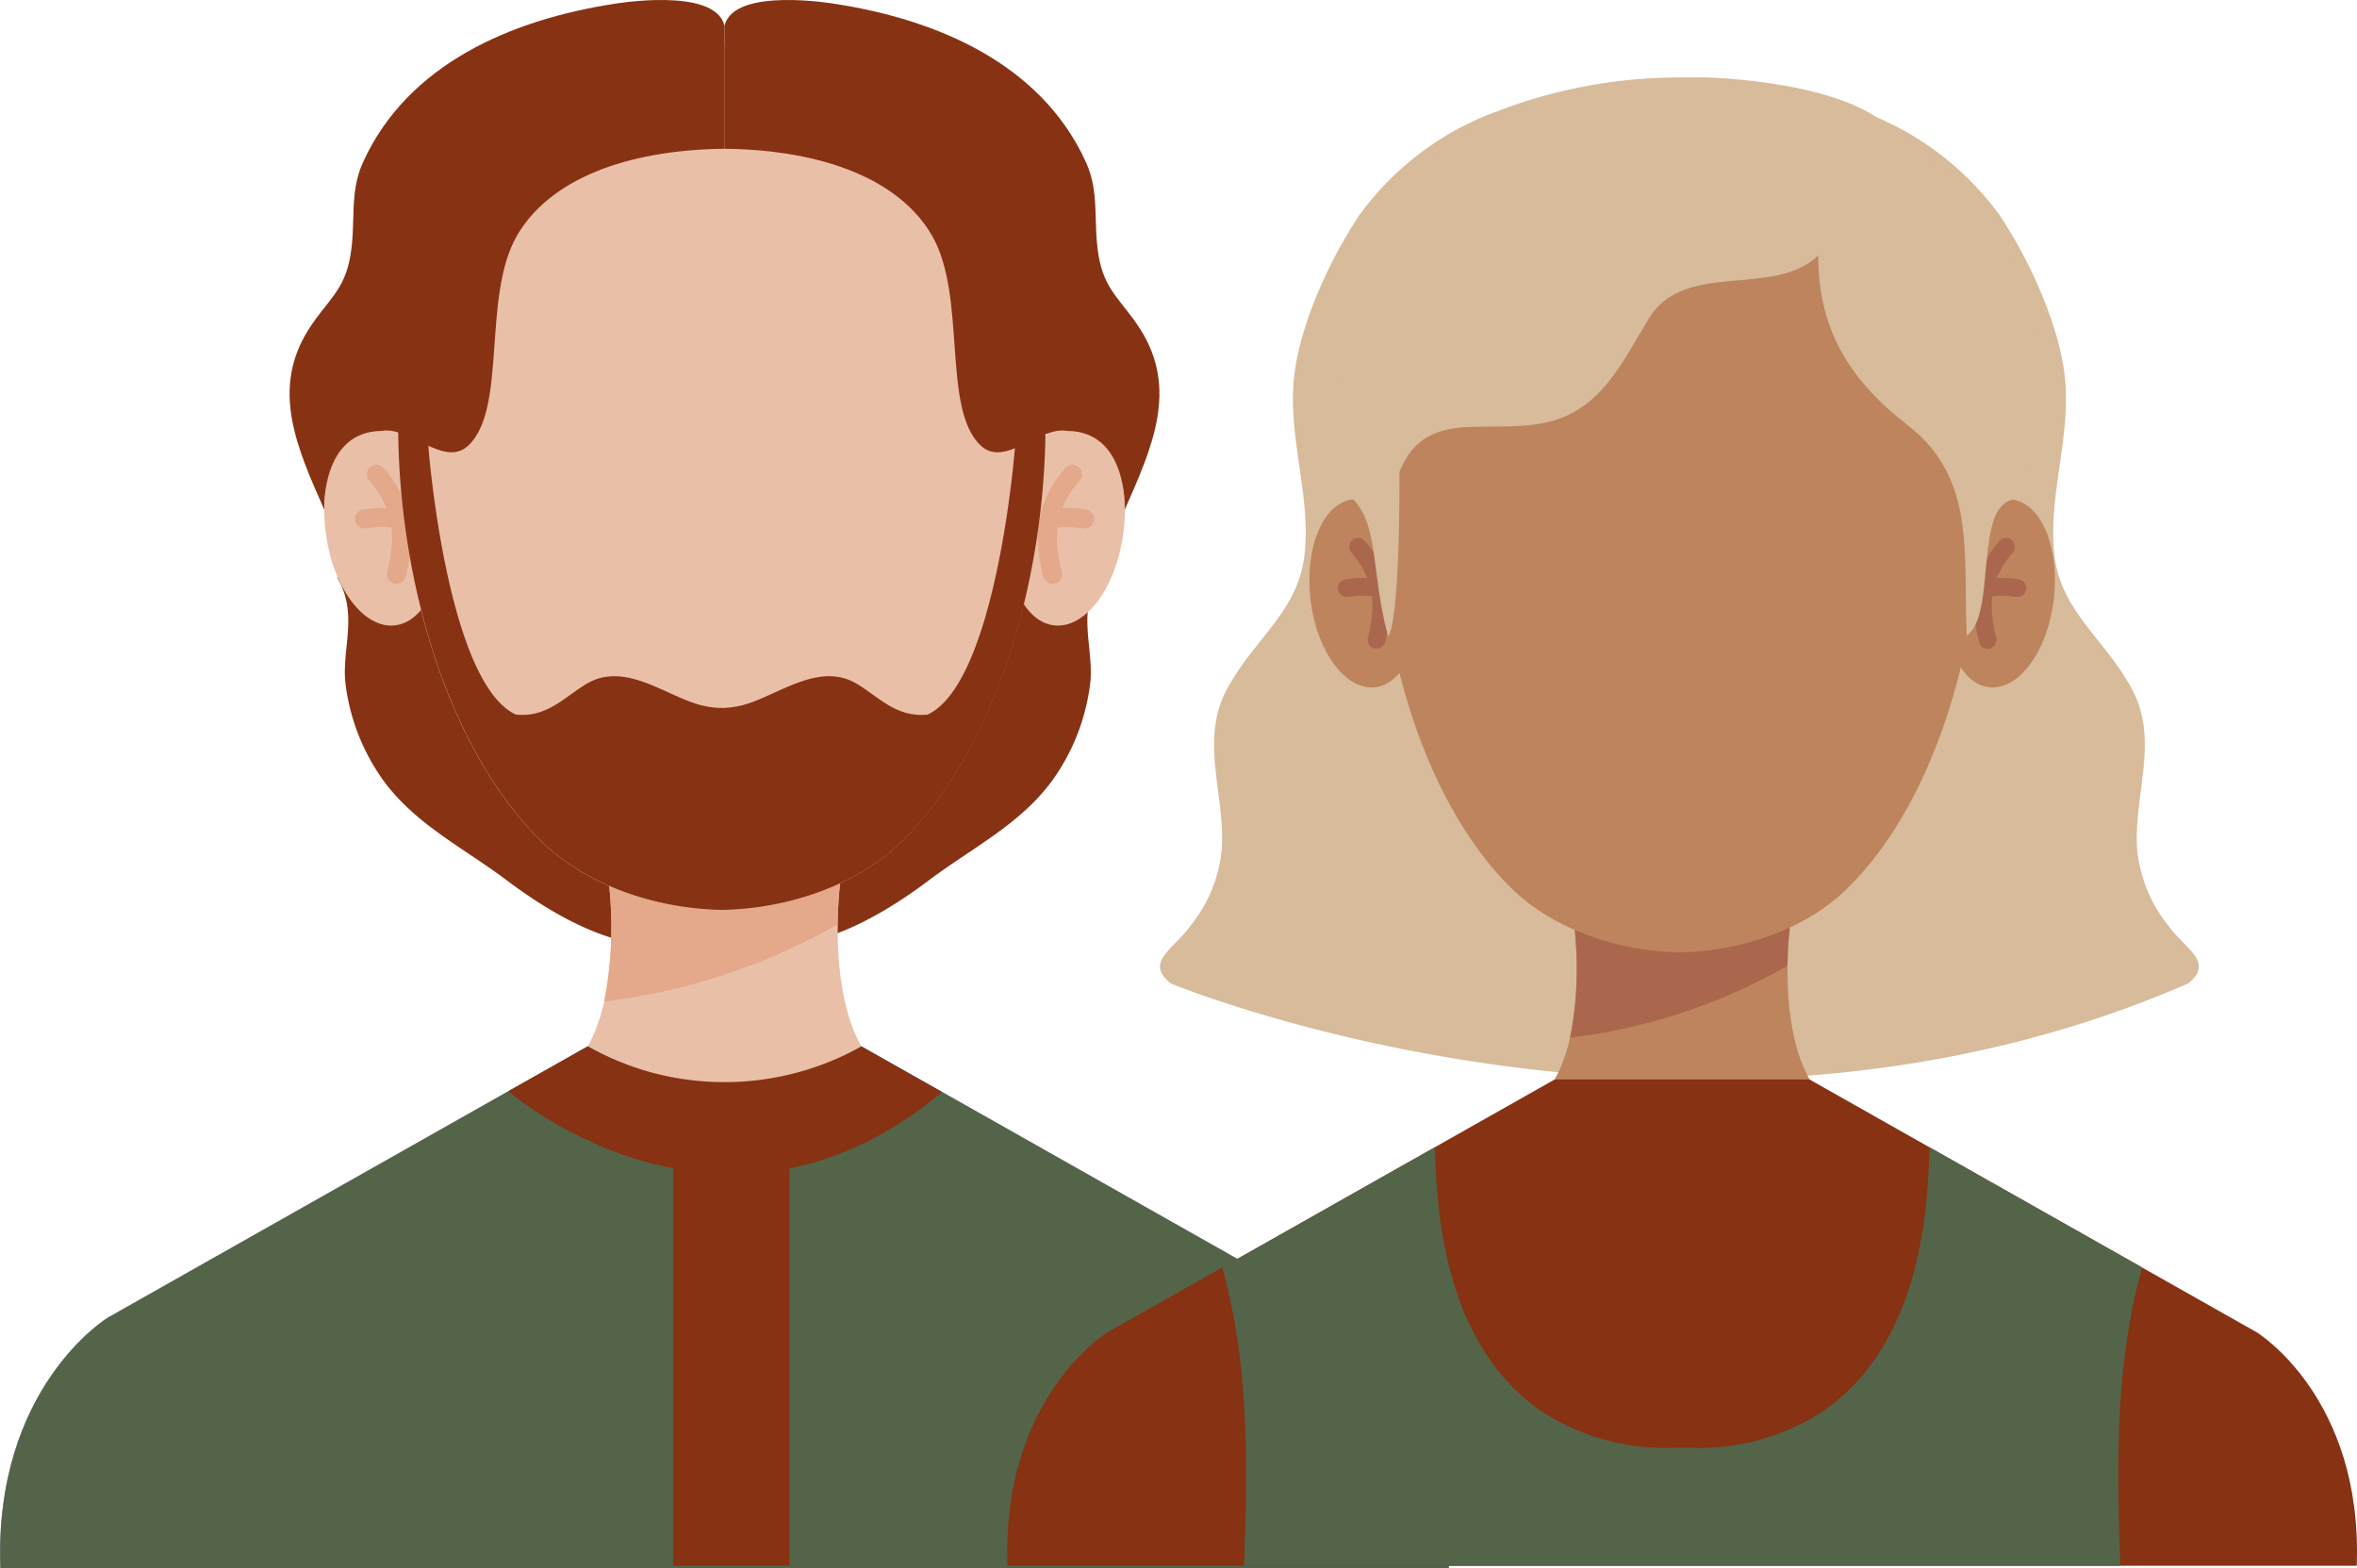
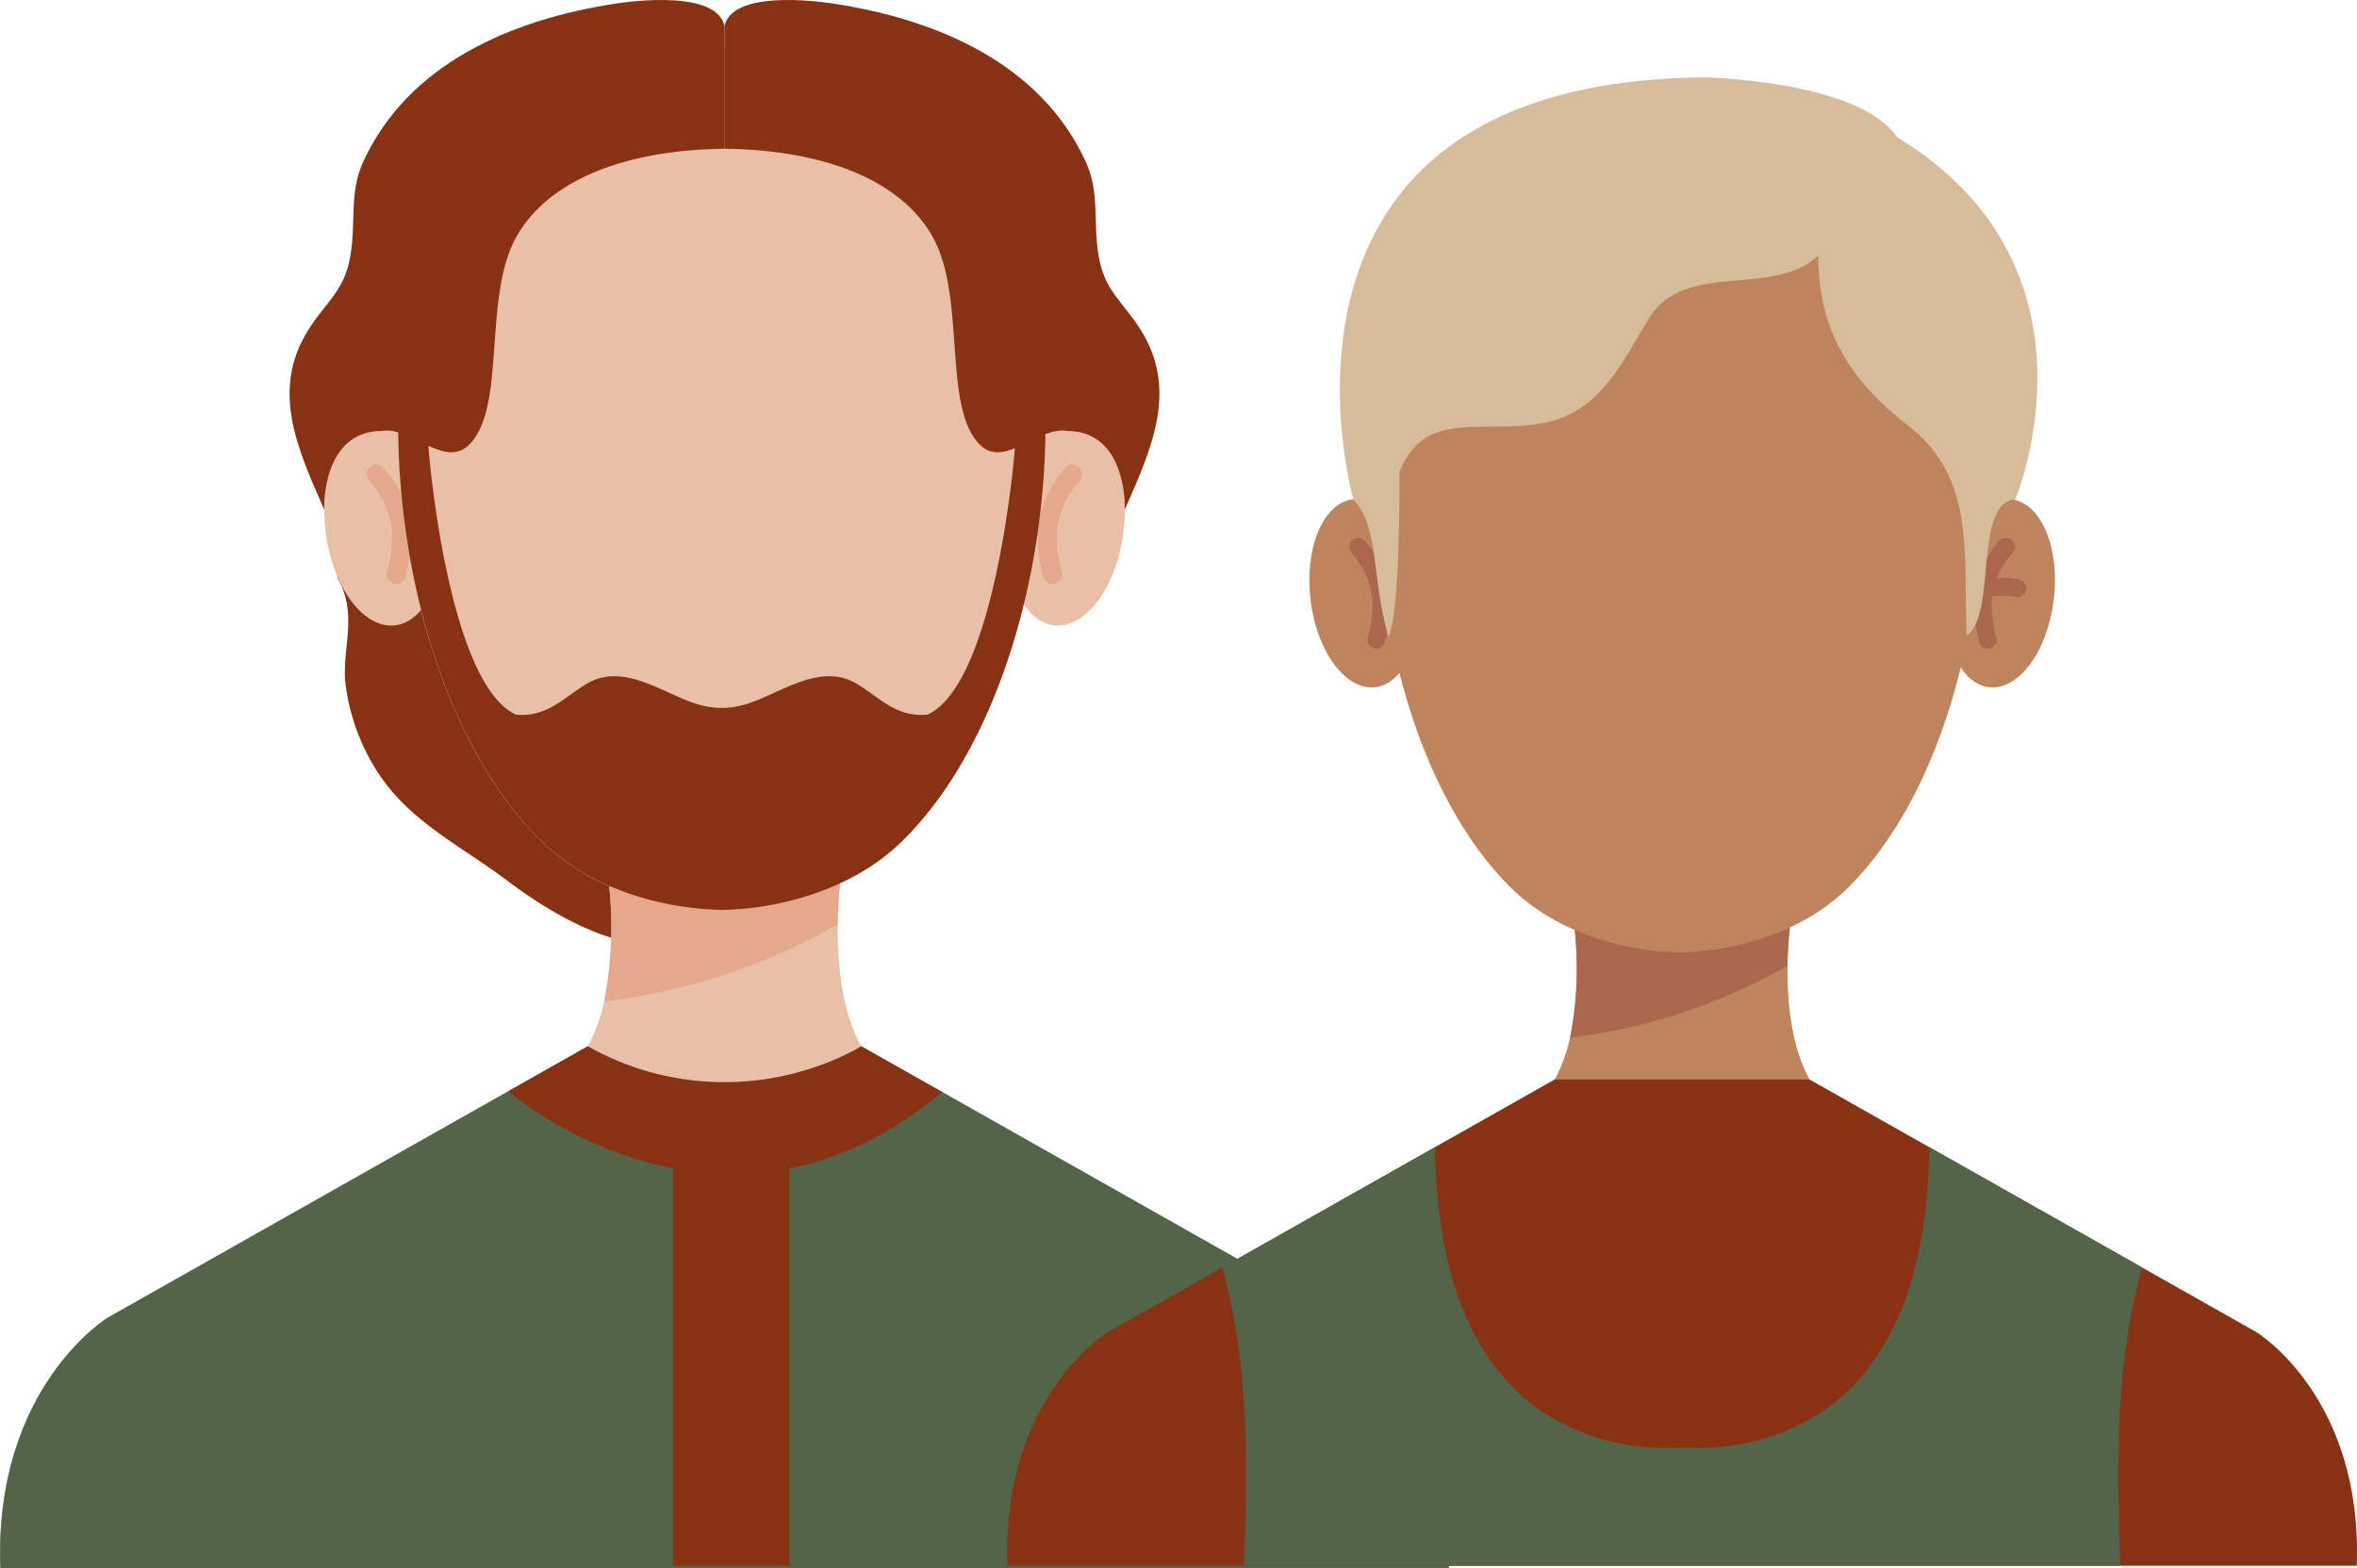
<svg xmlns="http://www.w3.org/2000/svg" width="180.352" height="120" viewBox="0 0 180.352 120">
  <g id="Groupe_1180" data-name="Groupe 1180" transform="translate(-416.773 -944.617)">
    <g id="lvl-pictos_eleveurs" transform="translate(416.773 944.617)">
      <path id="Tracé_2165" data-name="Tracé 2165" d="M58.465,118c1.547,2.754.356,5.252.572,7.867a16.036,16.036,0,0,0,2.344,6.745c2.437,3.945,6.451,5.809,10.056,8.524,8.872,6.683,17.915,8.037,18.518-5.6.34-7.751.843-19.145-4.951-24.915-6.985-6.97-23.105-4.842-26.865,4.463" transform="translate(-32.623 -73.755)" fill="#873213" />
-       <path id="Tracé_2166" data-name="Tracé 2166" d="M124.486,118c-1.547,2.754-.356,5.252-.572,7.867a16.036,16.036,0,0,1-2.344,6.745c-2.437,3.945-6.451,5.809-10.056,8.524-8.872,6.683-17.915,8.037-18.518-5.6-.34-7.751-.843-19.145,4.951-24.915,6.985-6.97,23.105-4.842,26.865,4.463" transform="translate(-40.475 -73.755)" fill="#873213" />
      <path id="Tracé_2167" data-name="Tracé 2167" d="M136.005,207.605c.511-13.846-8.207-19.176-8.207-19.176L91.055,167.66H70.124L33.381,188.429s-8.718,5.33-8.207,19.176H136Z" transform="translate(-25.152 -87.605)" fill="#eabfa7" />
      <path id="Tracé_2168" data-name="Tracé 2168" d="M79.91,166.691h26.161c-5.794-3.125-4.231-15.161-4.231-15.161H84.149s1.563,12.028-4.231,15.161" transform="translate(-37.553 -83.952)" fill="#eabfa7" />
      <path id="Tracé_2169" data-name="Tracé 2169" d="M84.918,160.583a47.645,47.645,0,0,0,17.861-5.9,30.991,30.991,0,0,1,.186-3.141H85.274a29.871,29.871,0,0,1-.364,9.043" transform="translate(-38.685 -83.955)" fill="#e4a88b" />
      <path id="Tracé_2170" data-name="Tracé 2170" d="M133.671,114.428c-.549,4.254-2.955,7.418-5.376,7.062s-3.937-4.1-3.388-8.354,2.963-7.418,5.384-7.055,3.937,4.1,3.38,8.354" transform="translate(-47.718 -73.653)" fill="#eabfa7" />
      <path id="Tracé_2171" data-name="Tracé 2171" d="M128.942,119.258a.741.741,0,0,1-.712-.557c-.6-2.444-.874-5.337,1.663-8.285a.73.73,0,1,1,1.106.951c-2.2,2.56-1.849,4.943-1.354,6.977a.731.731,0,0,1-.534.89.7.7,0,0,1-.178.023" transform="translate(-48.404 -74.584)" fill="#e4a88b" />
-       <path id="Tracé_2172" data-name="Tracé 2172" d="M131.447,115.98a.839.839,0,0,1-.139-.008,7.4,7.4,0,0,0-2.39,0,.732.732,0,0,1-.271-1.439,8.863,8.863,0,0,1,2.939,0,.728.728,0,0,1,.58.851.736.736,0,0,1-.719.6" transform="translate(-48.456 -75.545)" fill="#e4a88b" />
      <path id="Tracé_2173" data-name="Tracé 2173" d="M57.346,114.428c.549,4.254,2.955,7.418,5.376,7.062s3.937-4.1,3.388-8.354-2.963-7.418-5.384-7.055-3.937,4.1-3.38,8.354" transform="translate(-32.417 -73.653)" fill="#eabfa7" />
      <path id="Tracé_2174" data-name="Tracé 2174" d="M63.713,119.257a.491.491,0,0,1-.178-.023.731.731,0,0,1-.534-.889c.5-2.034.851-4.417-1.354-6.977a.73.73,0,1,1,1.106-.951c2.545,2.947,2.266,5.84,1.663,8.285a.734.734,0,0,1-.712.557" transform="translate(-33.377 -74.583)" fill="#e4a88b" />
-       <path id="Tracé_2175" data-name="Tracé 2175" d="M60.985,115.98a.73.73,0,0,1-.139-1.447,8.864,8.864,0,0,1,2.939,0,.728.728,0,0,1-.271,1.431,7.449,7.449,0,0,0-2.39,0,.839.839,0,0,1-.139.008" transform="translate(-33.101 -75.545)" fill="#e4a88b" />
      <path id="Tracé_2176" data-name="Tracé 2176" d="M114.019,95.778c-.433-12.144-7.882-27.136-23.167-27.058H87.727C72.45,68.635,65,83.634,64.56,95.778c-.441,12.206,3.3,26.277,10.907,33.765,3.566,3.512,8.965,5.2,13.823,5.283,4.85-.085,10.257-1.771,13.815-5.283,7.6-7.488,11.34-21.558,10.907-33.765" transform="translate(-34.069 -65.198)" fill="#eabfa7" />
      <path id="Tracé_2177" data-name="Tracé 2177" d="M114.047,105.173c-1.462-.085-2.166-.093-2.328,2.707,0,0-1.416,17.814-6.668,20.243-2.39.24-3.682-1.315-5.4-2.344-2.738-1.648-5.655.58-8.223,1.462a6.948,6.948,0,0,1-1.911.371h-.441a6.948,6.948,0,0,1-1.911-.371c-2.576-.882-5.484-3.11-8.223-1.462-1.717,1.029-3.009,2.584-5.4,2.344-5.245-2.437-6.668-20.243-6.668-20.243-.162-2.8-.866-2.792-2.328-2.707-.17,11.928,3.574,25.364,10.938,32.62,3.442,3.388,8.609,5.074,13.328,5.26.162,0,.333.015.5.015,4.85-.085,10.257-1.771,13.815-5.283,7.364-7.256,11.108-20.692,10.938-32.62" transform="translate(-34.073 -73.449)" fill="#873213" />
      <path id="Tracé_2178" data-name="Tracé 2178" d="M91.058,167.66,127.8,188.429s8.718,5.33,8.207,19.176H25.184c-.511-13.846,8.207-19.176,8.207-19.176L70.134,167.66s11.092,6.807,20.932,0" transform="translate(-25.154 -87.605)" fill="#9baad7" />
      <path id="Tracé_2179" data-name="Tracé 2179" d="M91.058,167.66,127.8,188.429s8.718,5.33,8.207,19.176H25.184c-.511-13.846,8.207-19.176,8.207-19.176L70.134,167.66s11.092,6.807,20.932,0" transform="translate(-25.154 -87.605)" fill="#536449" />
      <path id="Tracé_2180" data-name="Tracé 2180" d="M87.077,66.126v9.422c-7.735.093-13.452,2.444-15.881,6.652-2.692,4.657-.719,13.266-3.736,16.066-1.841,1.717-4.517-1.524-6.606-1.129-4.633.023-4.409,5.964-4.4,6.034h0c-2.119-4.8-4.115-9.236-1.176-13.839,1.377-2.158,2.723-2.916,3.171-5.593.441-2.584-.1-4.811.967-7.155,3.434-7.557,11.4-10.907,19.153-12.114,0,0,7.774-1.354,8.5,1.655" transform="translate(-31.639 -64.167)" fill="#873213" />
      <path id="Tracé_2181" data-name="Tracé 2181" d="M96.82,66.126v9.422c7.735.093,13.459,2.444,15.881,6.652,2.692,4.657.719,13.266,3.736,16.066,1.841,1.717,4.517-1.524,6.606-1.129,4.633.023,4.409,5.964,4.4,6.034h0c2.119-4.8,4.115-9.236,1.176-13.839-1.377-2.158-2.723-2.916-3.172-5.593-.441-2.584.1-4.811-.967-7.155-3.434-7.557-11.4-10.907-19.153-12.114,0,0-7.774-1.354-8.5,1.655" transform="translate(-41.383 -64.167)" fill="#873213" />
      <line id="Ligne_23" data-name="Ligne 23" y2="33.641" transform="translate(55.956 86.158)" fill="none" stroke="#873213" stroke-width="8.91" />
      <path id="Tracé_2182" data-name="Tracé 2182" d="M75.448,171.1s16.283,14.2,33.177.062l-6.181-3.489a21.426,21.426,0,0,1-20.932,0L75.44,171.1Z" transform="translate(-36.541 -87.607)" fill="#873213" />
-       <path id="Tracé_2183" data-name="Tracé 2183" d="M218.592,141.139c2.011-1.671-.24-2.576-1.586-4.479a10.915,10.915,0,0,1-2.344-5.871c-.248-4.076,1.7-8.246-.371-12.121-2.143-4.007-5.569-6.01-5.979-10.551-.4-4.494,1.253-8.687.843-13.181-.379-4.022-2.707-9.159-5.051-12.624a22.66,22.66,0,0,0-10.675-7.952,38.824,38.824,0,0,0-27.569,0,22.6,22.6,0,0,0-10.667,7.952c-2.336,3.465-4.672,8.594-5.051,12.624-.418,4.494,1.245,8.687.843,13.181-.41,4.541-3.837,6.544-5.979,10.551-2.073,3.875-.124,8.045-.371,12.121a10.891,10.891,0,0,1-2.344,5.871c-1.354,1.911-3.6,2.816-1.586,4.479,0,0,39.907,16.561,77.887,0" transform="translate(-51.14 -65.903)" fill="#d7bb9a" />
      <path id="Tracé_2184" data-name="Tracé 2184" d="M175.8,170.035h24.366c-5.4-2.916-3.945-14.125-3.945-14.125H179.745s1.454,11.208-3.945,14.125" transform="translate(-59.269 -84.944)" fill="#bd845d" />
      <path id="Tracé_2185" data-name="Tracé 2185" d="M180.46,164.344a44.439,44.439,0,0,0,16.639-5.5,28.479,28.479,0,0,1,.178-2.924H180.8a27.679,27.679,0,0,1-.34,8.424" transform="translate(-60.324 -84.946)" fill="#aa674e" />
      <path id="Tracé_2186" data-name="Tracé 2186" d="M225.869,121.344c-.51,3.968-2.754,6.908-5.012,6.575s-3.667-3.821-3.148-7.782,2.754-6.908,5.012-6.575,3.667,3.821,3.148,7.782" transform="translate(-68.736 -75.348)" fill="#bd845d" />
      <path id="Tracé_2187" data-name="Tracé 2187" d="M221.466,125.849a.67.67,0,0,1-.658-.518c-.565-2.274-.82-4.966,1.547-7.72a.68.68,0,1,1,1.029.89c-2.05,2.382-1.725,4.61-1.261,6.5a.68.68,0,0,1-.5.828.588.588,0,0,1-.162.023" transform="translate(-69.375 -76.217)" fill="#aa674e" />
      <path id="Tracé_2188" data-name="Tracé 2188" d="M223.8,122.792a.628.628,0,0,1-.124-.008,6.919,6.919,0,0,0-2.228,0,.681.681,0,0,1-.255-1.338,8.364,8.364,0,0,1,2.738,0,.679.679,0,0,1-.124,1.346" transform="translate(-69.425 -77.113)" fill="#aa674e" />
      <path id="Tracé_2189" data-name="Tracé 2189" d="M154.771,121.344c.511,3.968,2.754,6.908,5.013,6.575s3.667-3.821,3.156-7.782-2.762-6.908-5.012-6.575-3.667,3.821-3.148,7.782" transform="translate(-54.484 -75.348)" fill="#bd845d" />
      <path id="Tracé_2190" data-name="Tracé 2190" d="M160.71,125.849a.4.4,0,0,1-.162-.023.674.674,0,0,1-.5-.828c.464-1.9.8-4.115-1.261-6.5a.68.68,0,0,1,1.029-.89c2.367,2.746,2.112,5.438,1.547,7.72a.683.683,0,0,1-.657.518" transform="translate(-55.379 -76.217)" fill="#aa674e" />
-       <path id="Tracé_2191" data-name="Tracé 2191" d="M160.655,122.792a.669.669,0,0,1-.124-.008,6.934,6.934,0,0,0-2.228,0,.681.681,0,1,1-.255-1.338,8.377,8.377,0,0,1,2.738,0,.679.679,0,0,1-.124,1.346" transform="translate(-55.123 -77.113)" fill="#aa674e" />
      <path id="Tracé_2192" data-name="Tracé 2192" d="M207.572,103.972c-.4-11.309-7.349-25.287-21.582-25.2h-2.908c-14.233-.077-21.172,13.893-21.582,25.2-.41,11.363,3.079,24.475,10.157,31.452,3.318,3.264,8.354,4.842,12.872,4.92,4.517-.077,9.561-1.648,12.872-4.92,7.078-6.97,10.566-20.081,10.156-31.452" transform="translate(-56.023 -67.474)" fill="#bd845d" />
      <path id="Tracé_2193" data-name="Tracé 2193" d="M161.381,114.565c-1.307-4.773-.681-8.385-2.653-10.443,0,0-9.135-32.024,26.927-32.3,0,0,11.773.24,14.674,4.579,16.538,10.017,9.043,27.716,9.043,27.716-3.226.217-1.377,8.811-3.713,10.412-.3-6.111.774-12.005-4.494-16.074-4.61-3.566-6.869-7.472-6.869-13-3.465,3.28-10.2.325-12.941,4.788-2.034,3.3-3.667,7.124-7.991,8.006-4.633.944-9.089-1.183-11.108,3.736.008,12.23-.866,12.585-.866,12.585" transform="translate(-55.169 -65.901)" fill="#d7bb9a" />
      <path id="Tracé_2194" data-name="Tracé 2194" d="M228.048,208.147c.48-12.895-7.65-17.861-7.65-17.861L186.176,170.94h-19.5l-34.221,19.346s-8.122,4.958-7.65,17.861H228.04Z" transform="translate(-47.716 -88.348)" fill="#873213" />
      <path id="Tracé_2195" data-name="Tracé 2195" d="M214.778,209.664c-.286-7.7-.41-15.455,1.671-22.819l-16.283-9.205c-.131,7.526-1.7,15.656-8.06,20.151a17.4,17.4,0,0,1-9.971,2.854v-.031c-.294.015-.588.023-.882.031s-.588-.015-.889-.031v.031a17.387,17.387,0,0,1-9.971-2.854c-6.358-4.5-7.929-12.632-8.06-20.151l-16.283,9.205c2.081,7.364,1.957,15.123,1.671,22.819Z" transform="translate(-52.532 -89.865)" fill="#536449" />
    </g>
  </g>
</svg>